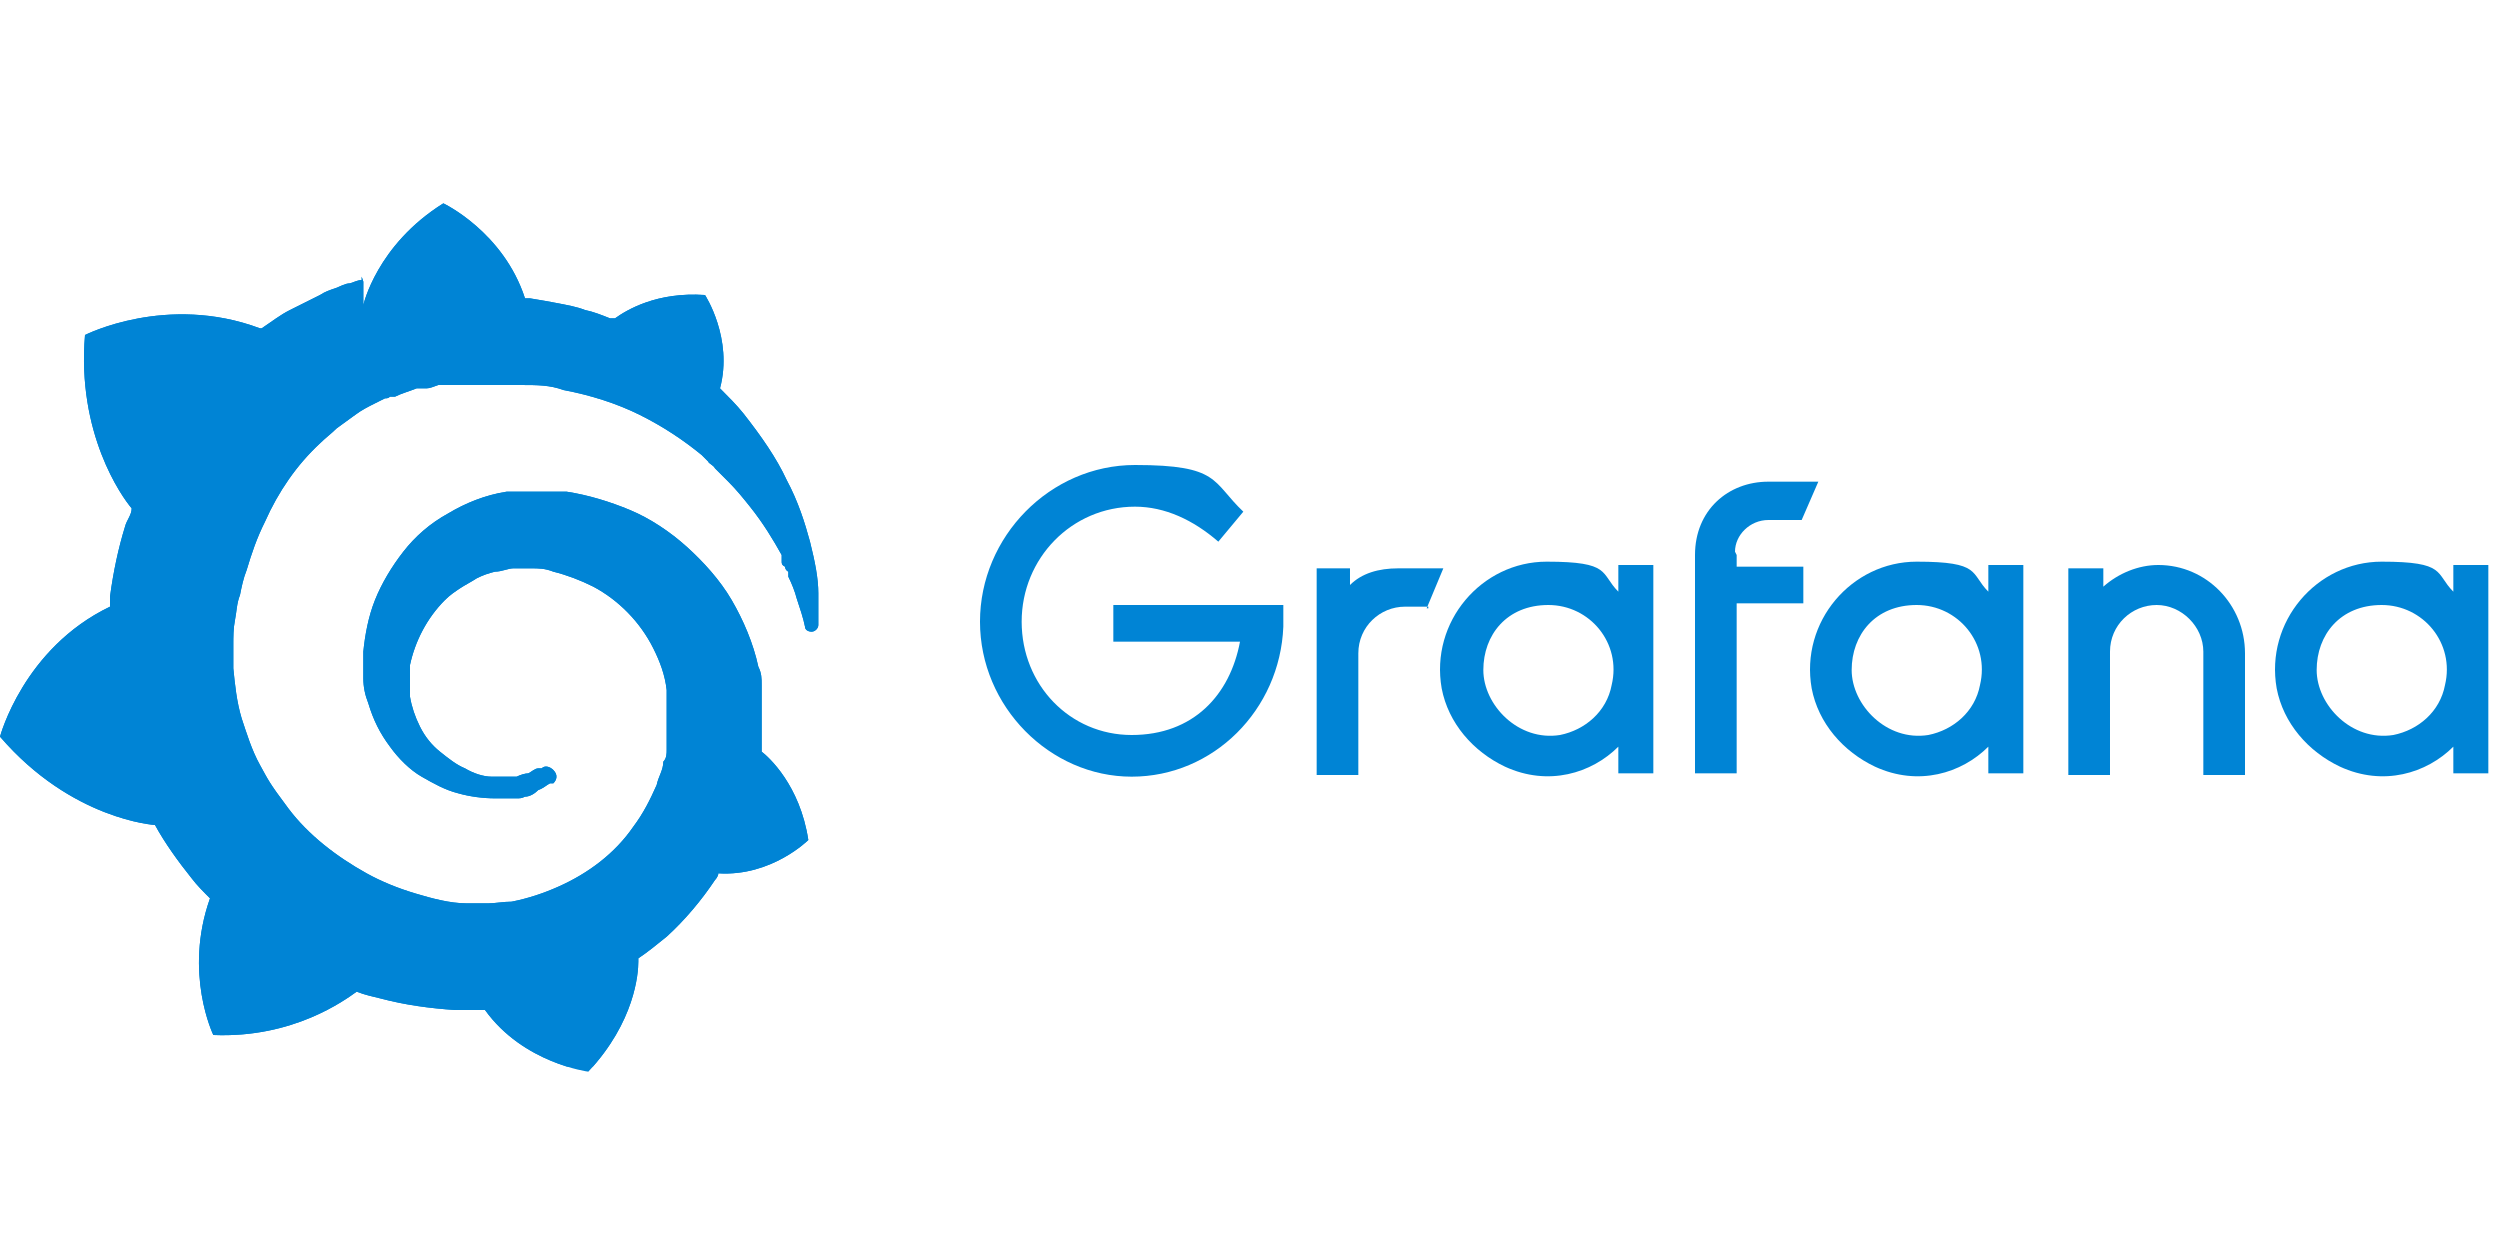
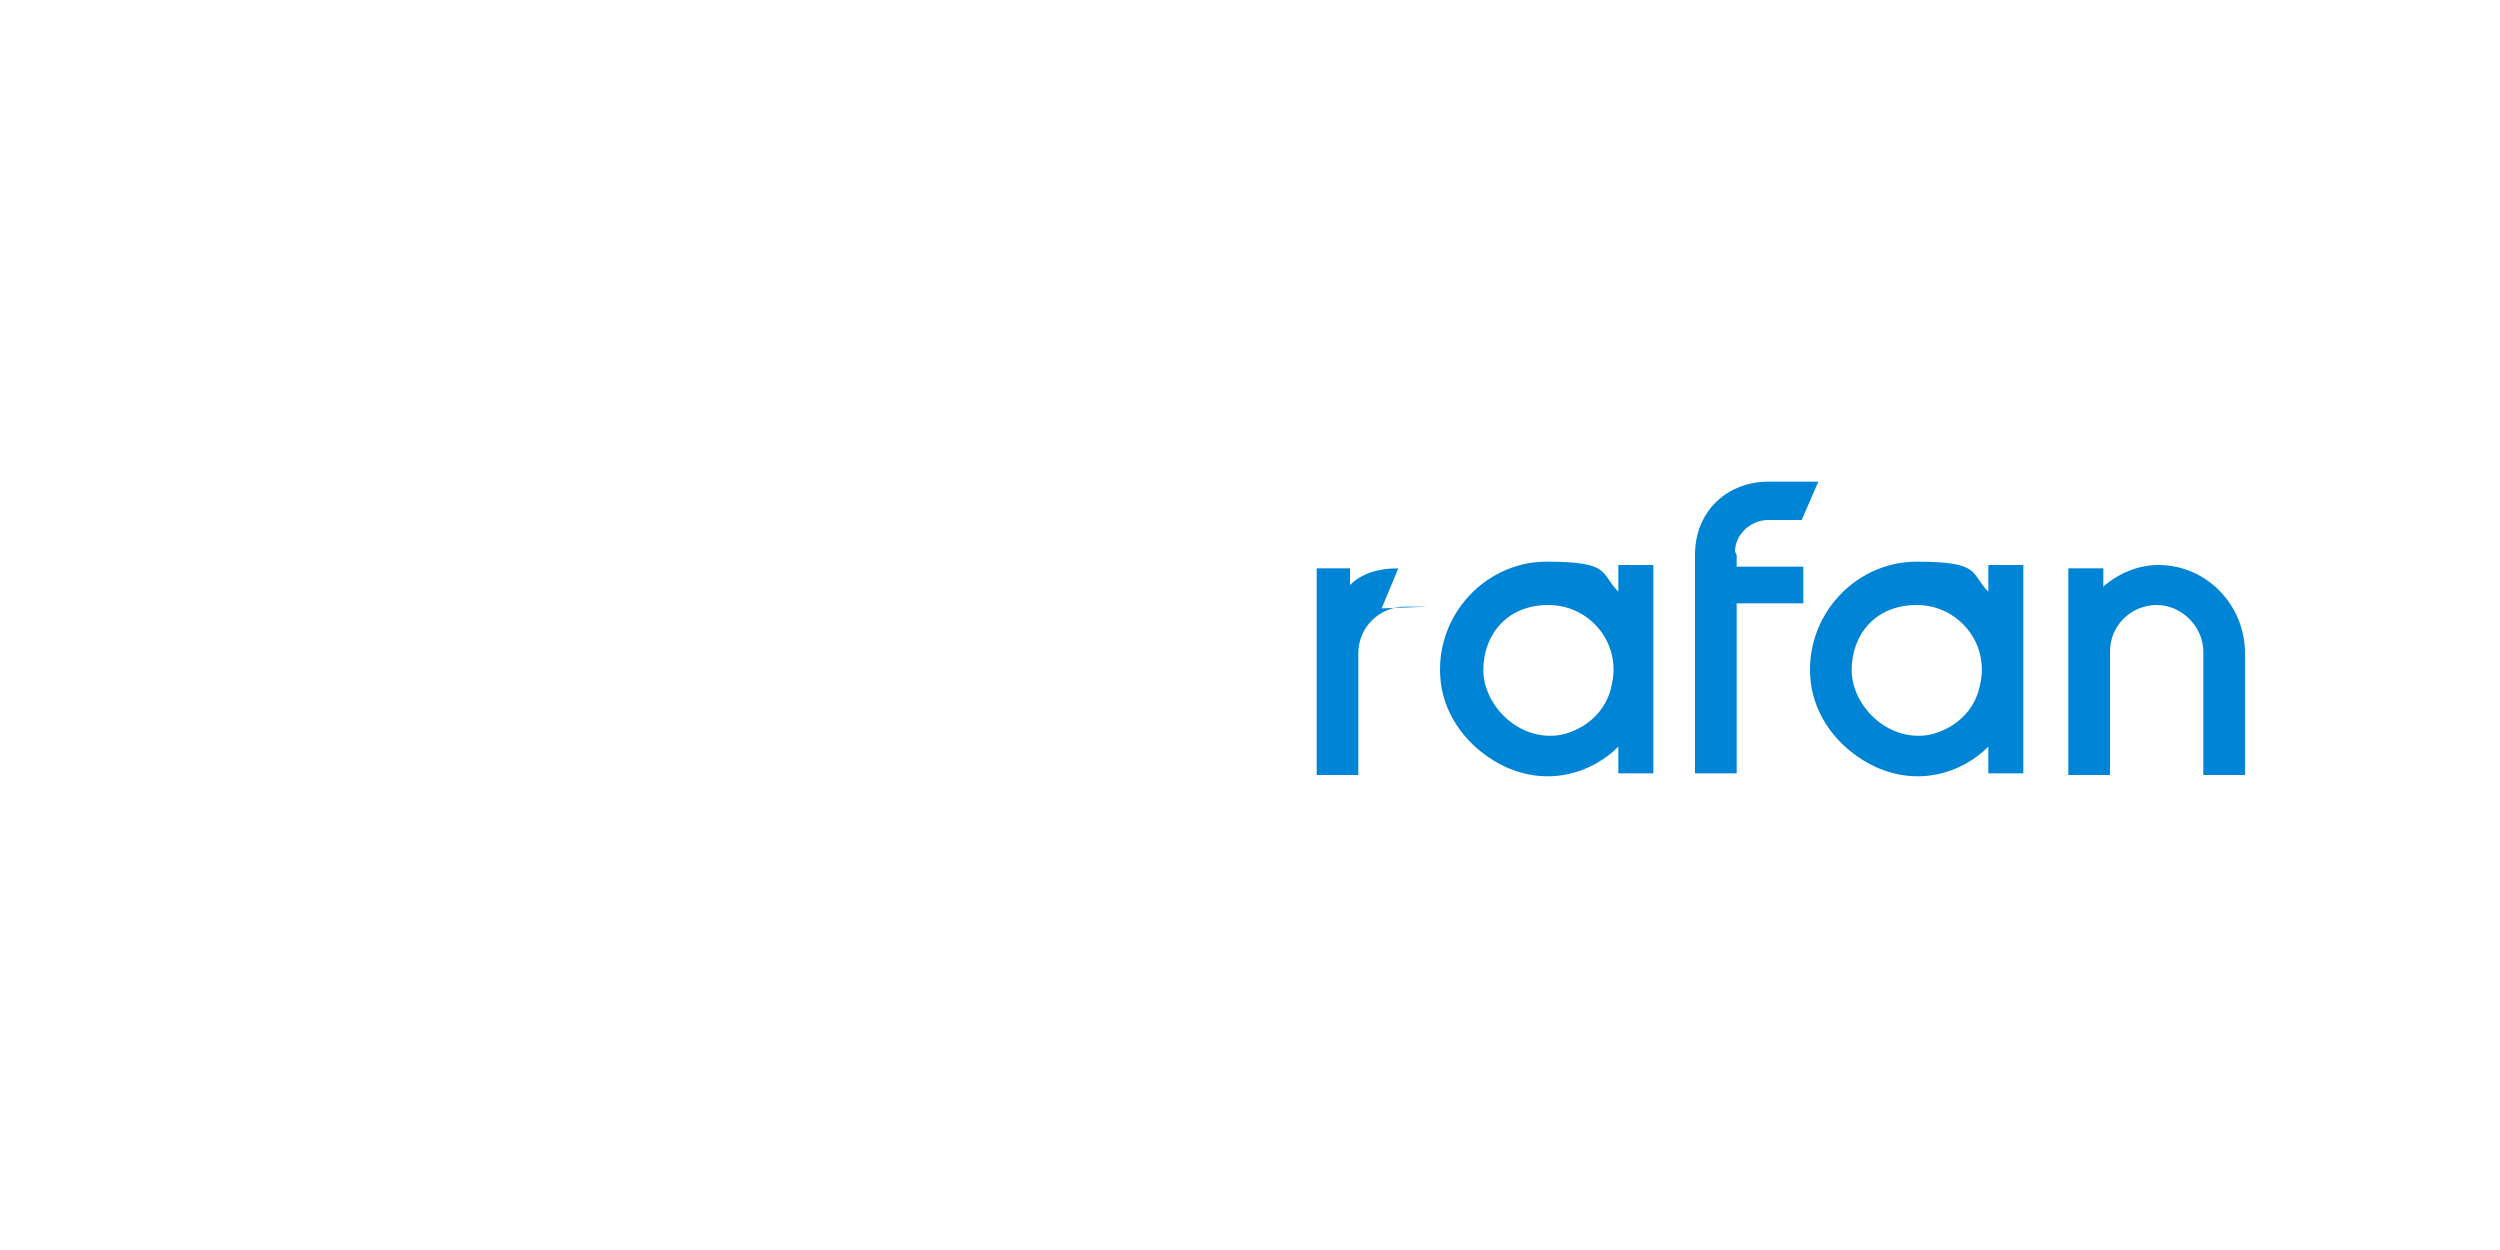
<svg xmlns="http://www.w3.org/2000/svg" id="Ebene_1" version="1.1" viewBox="0 0 150 75">
  <defs>
    <style>
      .st0 {
        fill: none;
      }

      .st1 {
        fill: #0084d5;
      }

      .st2 {
        clip-path: url(#clippath-1);
      }

      .st3 {
        clip-path: url(#clippath-3);
      }

      .st4 {
        clip-path: url(#clippath-4);
      }

      .st5 {
        clip-path: url(#clippath-2);
      }

      .st6 {
        clip-path: url(#clippath-7);
      }

      .st7 {
        clip-path: url(#clippath-6);
      }

      .st8 {
        clip-path: url(#clippath-5);
      }

      .st9 {
        clip-path: url(#clippath);
      }
    </style>
    <clipPath id="clippath">
-       <rect class="st0" x="26.4" y="-99.9" width="155.2" height="200.8" />
-     </clipPath>
+       </clipPath>
    <clipPath id="clippath-1">
      <rect class="st0" x="26.4" y="-99.9" width="155.2" height="200.8" />
    </clipPath>
    <clipPath id="clippath-2">
      <rect class="st0" x="26.4" y="-99.9" width="155.2" height="200.8" />
    </clipPath>
    <clipPath id="clippath-3">
      <rect class="st0" x="26.4" y="-99.9" width="155.2" height="200.8" />
    </clipPath>
    <clipPath id="clippath-4">
      <rect class="st0" x="26.4" y="-99.9" width="155.2" height="200.8" />
    </clipPath>
    <clipPath id="clippath-5">
      <rect class="st0" x="26.4" y="-99.9" width="155.2" height="200.8" />
    </clipPath>
    <clipPath id="clippath-6">
-       <rect class="st0" x="26.4" y="-99.9" width="155.2" height="200.8" />
-     </clipPath>
+       </clipPath>
    <clipPath id="clippath-7">
-       <path class="st1" d="M21.7,16.6v.2c-.2,0-.4.1-.7.2-.3,0-.6.2-.9.3-.3.1-.6.2-.9.4-.6.3-1.2.6-1.8.9-.6.3-1.1.7-1.7,1.1h-.1c-5.6-2.1-10.5.4-10.5.4-.5,5.9,2.2,9.7,2.8,10.4,0,.4-.3.7-.4,1.1-.4,1.3-.7,2.7-.9,4.2v.6C1.4,38.9,0,44.2,0,44.2c4.3,5,9.3,5.3,9.3,5.3.6,1.1,1.4,2.2,2.2,3.2.3.4.7.8,1.1,1.2-1.6,4.5.2,8.2.2,8.2,4.8.2,7.9-2.1,8.6-2.6.5.2,1,.3,1.4.4,1.5.4,3,.6,4.5.7h1.8c2.3,3.2,6.2,3.7,6.2,3.7,2.8-3,3-5.9,3-6.6h0v-.2c.6-.4,1.2-.9,1.7-1.3,1.1-1,2.1-2.2,2.9-3.4,0,0,.2-.2.2-.4,3.2.2,5.4-2,5.4-2-.5-3.3-2.4-5-2.8-5.3v-2h0v-2c0-.4,0-.7-.2-1.1-.3-1.4-.9-2.8-1.6-4-.7-1.2-1.7-2.3-2.7-3.2-1-.9-2.2-1.7-3.4-2.2s-2.5-.9-3.8-1.1c-.6,0-1.3,0-1.9,0h-.7c-.3,0-.6,0-1,0-1.3.2-2.5.7-3.5,1.3-1.1.6-2,1.4-2.7,2.3-.7.9-1.3,1.9-1.7,2.9-.4,1-.6,2.1-.7,3.1v1.6c0,.5.1,1,.3,1.5.3,1,.7,1.8,1.3,2.6.5.7,1.2,1.4,1.9,1.8.7.4,1.4.8,2.2,1,.7.2,1.5.3,2.2.3h1.3c.2,0,.3,0,.5-.1.3,0,.6-.2.8-.4.3-.1.5-.3.7-.4,0,0,0,0,.2,0,.2-.2.3-.5,0-.8-.2-.2-.5-.3-.7-.1h-.2c-.2,0-.4.2-.6.3-.2,0-.5.1-.7.2h-1.5c-.5,0-1.1-.2-1.6-.5-.5-.2-1-.6-1.5-1-.5-.4-.9-.9-1.2-1.5-.3-.6-.5-1.2-.6-1.8v-1.3h0v-.6c.3-1.4,1-2.8,2.1-3.9.3-.3.6-.5.9-.7s.7-.4,1-.6c.4-.2.7-.3,1.1-.4.4,0,.8-.2,1.1-.2h.6c.2,0,0,0,.1,0h.4c.4,0,.8,0,1.3.2.8.2,1.6.5,2.4.9,1.5.8,2.8,2.1,3.6,3.7.4.8.7,1.6.8,2.5v2.9c0,.2,0,.5,0,.7,0,.2,0,.5-.2.7,0,.5-.3.9-.4,1.4-.4.9-.8,1.7-1.4,2.5-1.1,1.6-2.7,2.8-4.5,3.6-.9.4-1.8.7-2.8.9-.5,0-1,.1-1.4.1h-1.3c-1,0-2.1-.3-3.1-.6-1-.3-2-.7-2.9-1.2-1.8-1-3.5-2.3-4.7-3.9s-1.2-1.7-1.7-2.6c-.5-.9-.8-1.9-1.1-2.8-.3-1-.4-2-.5-3v-.2h0v-1.2c0-.5,0-1,.1-1.5s.1-1,.3-1.5c.1-.5.2-1,.4-1.5.3-1,.6-1.9,1.1-2.9.8-1.8,1.9-3.4,3.3-4.7.3-.3.7-.6,1-.9.4-.3.7-.5,1.1-.8.4-.3.8-.5,1.2-.7.2-.1.4-.2.6-.3.1,0,.2,0,.3-.1.1,0,.2,0,.3,0,.4-.2.8-.3,1.3-.5h.6c.2,0,.4-.1.7-.2h5c.9,0,1.7,0,2.5.3,1.6.3,3.2.8,4.6,1.5,1.4.7,2.6,1.5,3.7,2.4,0,0,0,0,.2.2,0,0,0,0,.2.2,0,.1.3.2.4.4,0,0,.2.2.4.4,0,0,.2.2.4.4.5.5.9,1,1.3,1.5.8,1,1.4,2,1.9,2.9v.4c0,.1,0,.2.2.3,0,0,0,.2.2.3,0,0,0,.2,0,.3.2.4.4.9.5,1.3.2.6.4,1.2.5,1.7,0,.2.2.3.4.3s.4-.2.4-.4v-1.9c0-.9-.2-1.9-.5-3.1-.3-1.1-.7-2.4-1.4-3.7-.6-1.3-1.5-2.6-2.6-4-.4-.5-.9-1-1.4-1.5.8-3-.9-5.6-.9-5.6-2.9-.2-4.7.9-5.4,1.4,0,0-.2,0-.3,0-.5-.2-1-.4-1.5-.5-.5-.2-1.1-.3-1.6-.4s-1.1-.2-1.7-.3h-.3c-1.3-4-4.9-5.7-4.9-5.7-4,2.5-4.8,6.1-4.8,6.1v-1.4Z" />
-     </clipPath>
+       </clipPath>
  </defs>
  <g id="g958">
    <g id="g946">
      <g class="st9">
        <path id="path16" class="st1" d="M77,37.6c-.2,5-4.2,9-9.1,9s-9.1-4.2-9.1-9.3,4.2-9.4,9.3-9.4,4.6,1,6.5,2.8l-1.5,1.8c-1.5-1.3-3.2-2.1-5-2.1-3.8,0-6.8,3.1-6.8,6.9s2.9,6.8,6.6,6.8,5.9-2.4,6.5-5.6h-7.6v-2.2h10.2v1.3h0Z" />
      </g>
      <g class="st2">
-         <path id="path18" class="st1" d="M85.7,36.4h-1.4c-1.5,0-2.8,1.2-2.8,2.8v7.3h-2.5v-12.4h2v1c.7-.7,1.7-1,2.9-1h2.7l-1,2.4h.1Z" />
+         <path id="path18" class="st1" d="M85.7,36.4h-1.4c-1.5,0-2.8,1.2-2.8,2.8v7.3h-2.5v-12.4h2v1c.7-.7,1.7-1,2.9-1l-1,2.4h.1Z" />
      </g>
      <g class="st5">
        <path id="path20" class="st1" d="M99.2,46.4h-2.1v-1.6c-1.6,1.6-4.2,2.4-6.8,1.2-1.9-.9-3.4-2.6-3.8-4.7-.7-4,2.4-7.6,6.3-7.6s3.2.7,4.3,1.8v-1.6h2.1v12.4h0ZM96.7,41.1c.6-2.5-1.3-4.8-3.8-4.8s-3.9,1.8-3.9,3.9,2.1,4.3,4.6,3.9c1.5-.3,2.8-1.4,3.1-3" />
      </g>
      <g class="st3">
        <path id="path22" class="st1" d="M104.2,33.3v.7h4v2.2h-4v10.2h-2.5v-13.1c0-2.7,2-4.4,4.4-4.4h3l-1,2.3h-2c-1.1,0-2,.9-2,1.9" />
      </g>
      <g class="st4">
        <path id="path24" class="st1" d="M121.4,46.4h-2.1v-1.6c-1.6,1.6-4.2,2.4-6.8,1.2-1.9-.9-3.4-2.6-3.8-4.7-.7-4,2.4-7.6,6.3-7.6s3.2.7,4.3,1.8v-1.6h2.1v12.4h0ZM118.8,41.1c.6-2.5-1.3-4.8-3.8-4.8s-3.9,1.8-3.9,3.9,2.1,4.3,4.6,3.9c1.5-.3,2.8-1.4,3.1-3" />
      </g>
      <g class="st8">
        <path id="path26" class="st1" d="M134.7,39.1v7.4h-2.5v-7.4c0-1.5-1.3-2.8-2.8-2.8s-2.8,1.2-2.8,2.8v7.4h-2.5v-12.4h2.1v1.1c.9-.8,2.1-1.3,3.3-1.3,2.9,0,5.2,2.4,5.2,5.3" />
      </g>
      <g class="st7">
        <path id="path28" class="st1" d="M149.3,46.4h-2.1v-1.6c-1.6,1.6-4.2,2.4-6.8,1.2-1.9-.9-3.4-2.6-3.8-4.7-.7-4,2.4-7.6,6.3-7.6s3.2.7,4.3,1.8v-1.6h2.1v12.4h0ZM146.7,41.1c.6-2.5-1.3-4.8-3.8-4.8s-3.9,1.8-3.9,3.9,2.1,4.3,4.6,3.9c1.5-.3,2.8-1.4,3.1-3" />
      </g>
    </g>
    <g id="g937">
      <g>
-         <path class="st1" d="M21.7,16.6v.2c-.2,0-.4.1-.7.2-.3,0-.6.2-.9.3-.3.1-.6.2-.9.4-.6.3-1.2.6-1.8.9-.6.3-1.1.7-1.7,1.1h-.1c-5.6-2.1-10.5.4-10.5.4-.5,5.9,2.2,9.7,2.8,10.4,0,.4-.3.7-.4,1.1-.4,1.3-.7,2.7-.9,4.2v.6C1.4,38.9,0,44.2,0,44.2c4.3,5,9.3,5.3,9.3,5.3.6,1.1,1.4,2.2,2.2,3.2.3.4.7.8,1.1,1.2-1.6,4.5.2,8.2.2,8.2,4.8.2,7.9-2.1,8.6-2.6.5.2,1,.3,1.4.4,1.5.4,3,.6,4.5.7h1.8c2.3,3.2,6.2,3.7,6.2,3.7,2.8-3,3-5.9,3-6.6h0v-.2c.6-.4,1.2-.9,1.7-1.3,1.1-1,2.1-2.2,2.9-3.4,0,0,.2-.2.2-.4,3.2.2,5.4-2,5.4-2-.5-3.3-2.4-5-2.8-5.3v-2h0v-2c0-.4,0-.7-.2-1.1-.3-1.4-.9-2.8-1.6-4-.7-1.2-1.7-2.3-2.7-3.2-1-.9-2.2-1.7-3.4-2.2s-2.5-.9-3.8-1.1c-.6,0-1.3,0-1.9,0h-.7c-.3,0-.6,0-1,0-1.3.2-2.5.7-3.5,1.3-1.1.6-2,1.4-2.7,2.3-.7.9-1.3,1.9-1.7,2.9-.4,1-.6,2.1-.7,3.1v1.6c0,.5.1,1,.3,1.5.3,1,.7,1.8,1.3,2.6.5.7,1.2,1.4,1.9,1.8.7.4,1.4.8,2.2,1,.7.2,1.5.3,2.2.3h1.3c.2,0,.3,0,.5-.1.3,0,.6-.2.8-.4.3-.1.5-.3.7-.4,0,0,0,0,.2,0,.2-.2.3-.5,0-.8-.2-.2-.5-.3-.7-.1h-.2c-.2,0-.4.2-.6.3-.2,0-.5.1-.7.2h-1.5c-.5,0-1.1-.2-1.6-.5-.5-.2-1-.6-1.5-1-.5-.4-.9-.9-1.2-1.5-.3-.6-.5-1.2-.6-1.8v-1.3h0v-.6c.3-1.4,1-2.8,2.1-3.9.3-.3.6-.5.9-.7s.7-.4,1-.6c.4-.2.7-.3,1.1-.4.4,0,.8-.2,1.1-.2h.6c.2,0,0,0,.1,0h.4c.4,0,.8,0,1.3.2.8.2,1.6.5,2.4.9,1.5.8,2.8,2.1,3.6,3.7.4.8.7,1.6.8,2.5v2.9c0,.2,0,.5,0,.7,0,.2,0,.5-.2.7,0,.5-.3.9-.4,1.4-.4.9-.8,1.7-1.4,2.5-1.1,1.6-2.7,2.8-4.5,3.6-.9.4-1.8.7-2.8.9-.5,0-1,.1-1.4.1h-1.3c-1,0-2.1-.3-3.1-.6-1-.3-2-.7-2.9-1.2-1.8-1-3.5-2.3-4.7-3.9s-1.2-1.7-1.7-2.6c-.5-.9-.8-1.9-1.1-2.8-.3-1-.4-2-.5-3v-.2h0v-1.2c0-.5,0-1,.1-1.5s.1-1,.3-1.5c.1-.5.2-1,.4-1.5.3-1,.6-1.9,1.1-2.9.8-1.8,1.9-3.4,3.3-4.7.3-.3.7-.6,1-.9.4-.3.7-.5,1.1-.8.4-.3.8-.5,1.2-.7.2-.1.4-.2.6-.3.1,0,.2,0,.3-.1.1,0,.2,0,.3,0,.4-.2.8-.3,1.3-.5h.6c.2,0,.4-.1.7-.2h5c.9,0,1.7,0,2.5.3,1.6.3,3.2.8,4.6,1.5,1.4.7,2.6,1.5,3.7,2.4,0,0,0,0,.2.2,0,0,0,0,.2.2,0,.1.3.2.4.4,0,0,.2.2.4.4,0,0,.2.2.4.4.5.5.9,1,1.3,1.5.8,1,1.4,2,1.9,2.9v.4c0,.1,0,.2.2.3,0,0,0,.2.2.3,0,0,0,.2,0,.3.2.4.4.9.5,1.3.2.6.4,1.2.5,1.7,0,.2.2.3.4.3s.4-.2.4-.4v-1.9c0-.9-.2-1.9-.5-3.1-.3-1.1-.7-2.4-1.4-3.7-.6-1.3-1.5-2.6-2.6-4-.4-.5-.9-1-1.4-1.5.8-3-.9-5.6-.9-5.6-2.9-.2-4.7.9-5.4,1.4,0,0-.2,0-.3,0-.5-.2-1-.4-1.5-.5-.5-.2-1.1-.3-1.6-.4s-1.1-.2-1.7-.3h-.3c-1.3-4-4.9-5.7-4.9-5.7-4,2.5-4.8,6.1-4.8,6.1v-1.4Z" />
        <g class="st6">
          <rect id="rect43" class="st1" x="-.3" y="10.4" width="49.4" height="53.6" />
        </g>
      </g>
    </g>
  </g>
</svg>